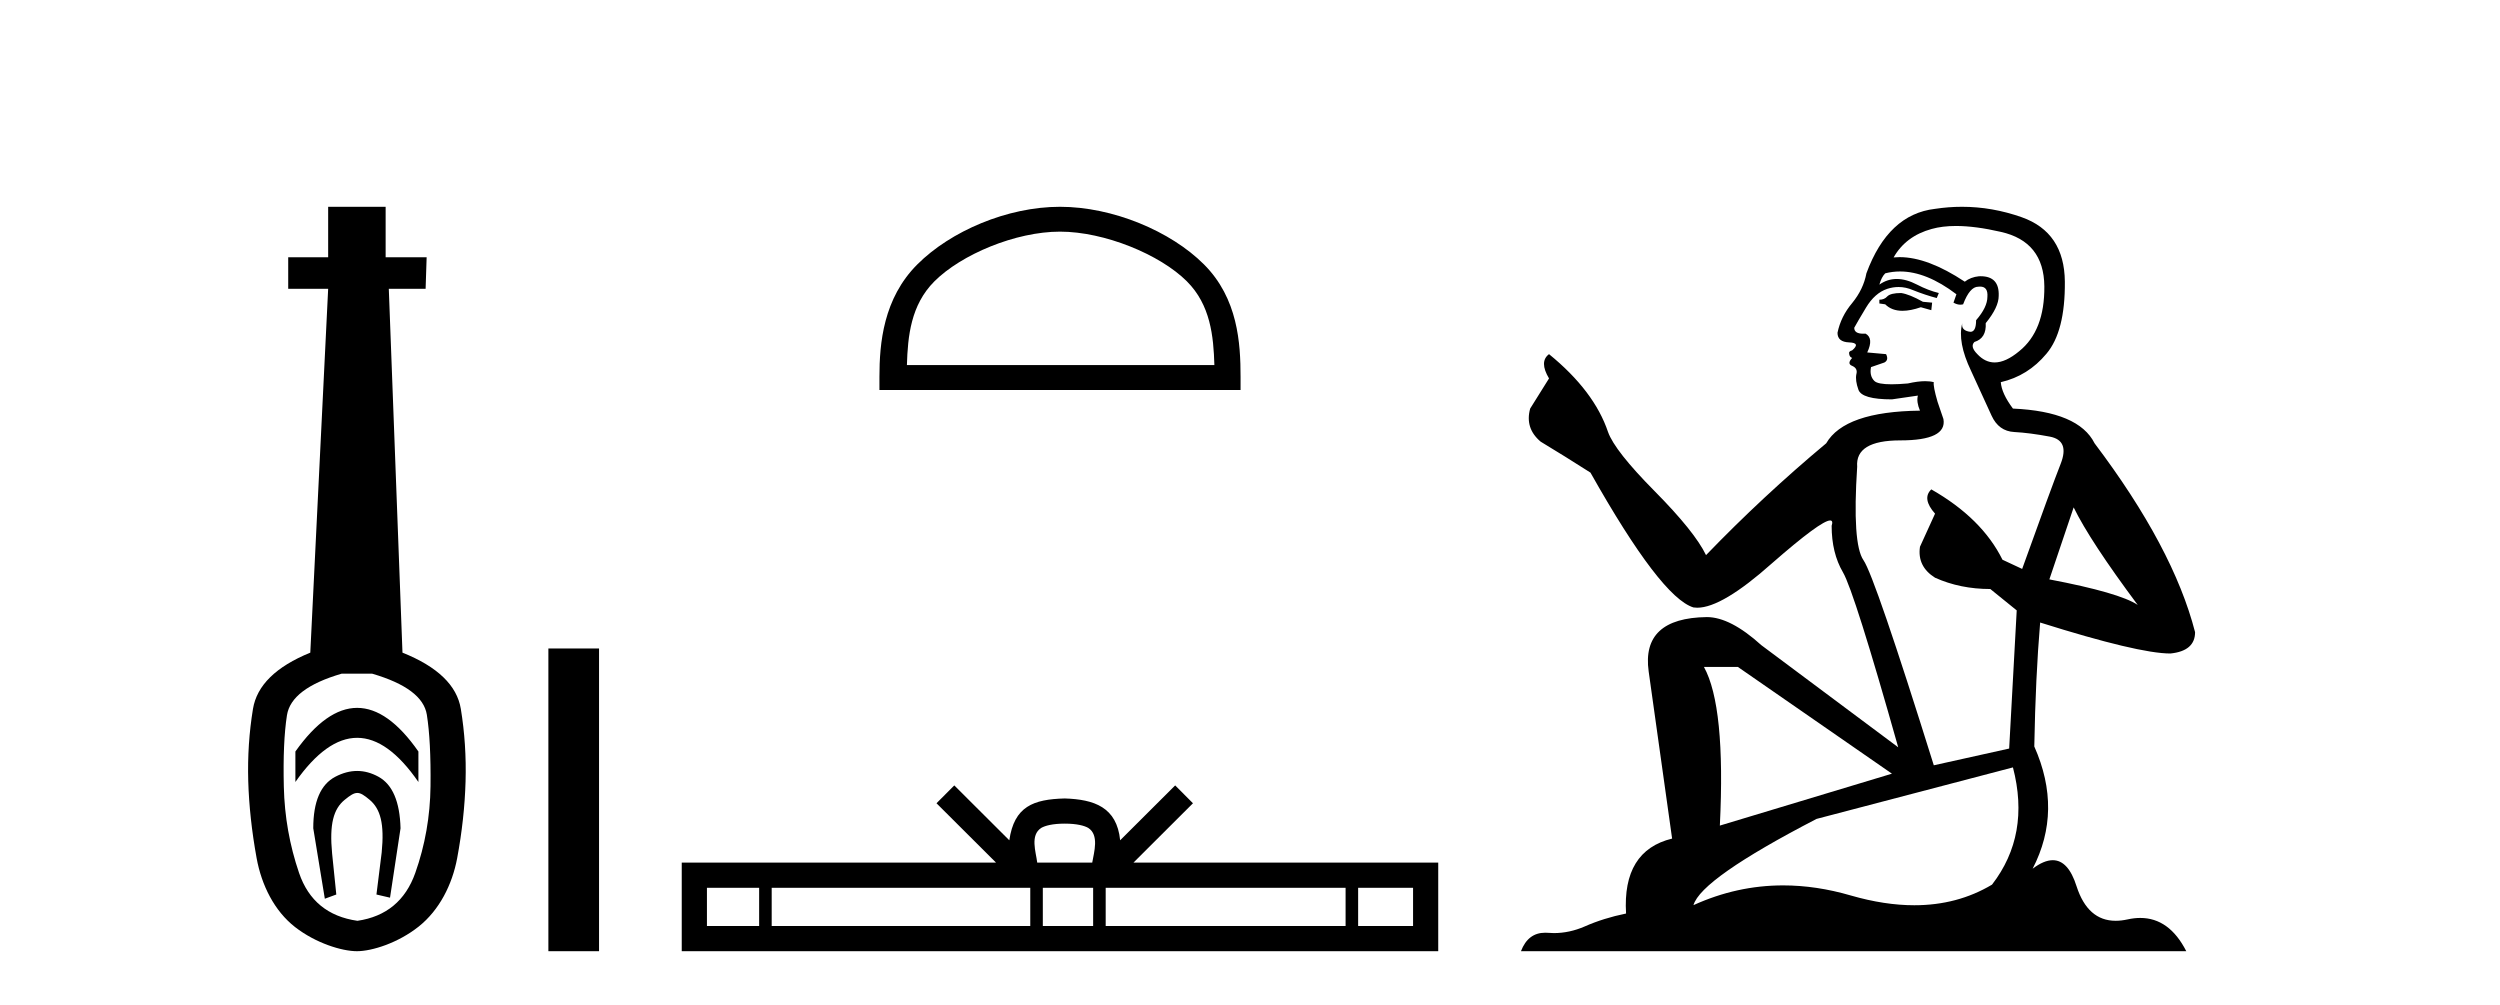
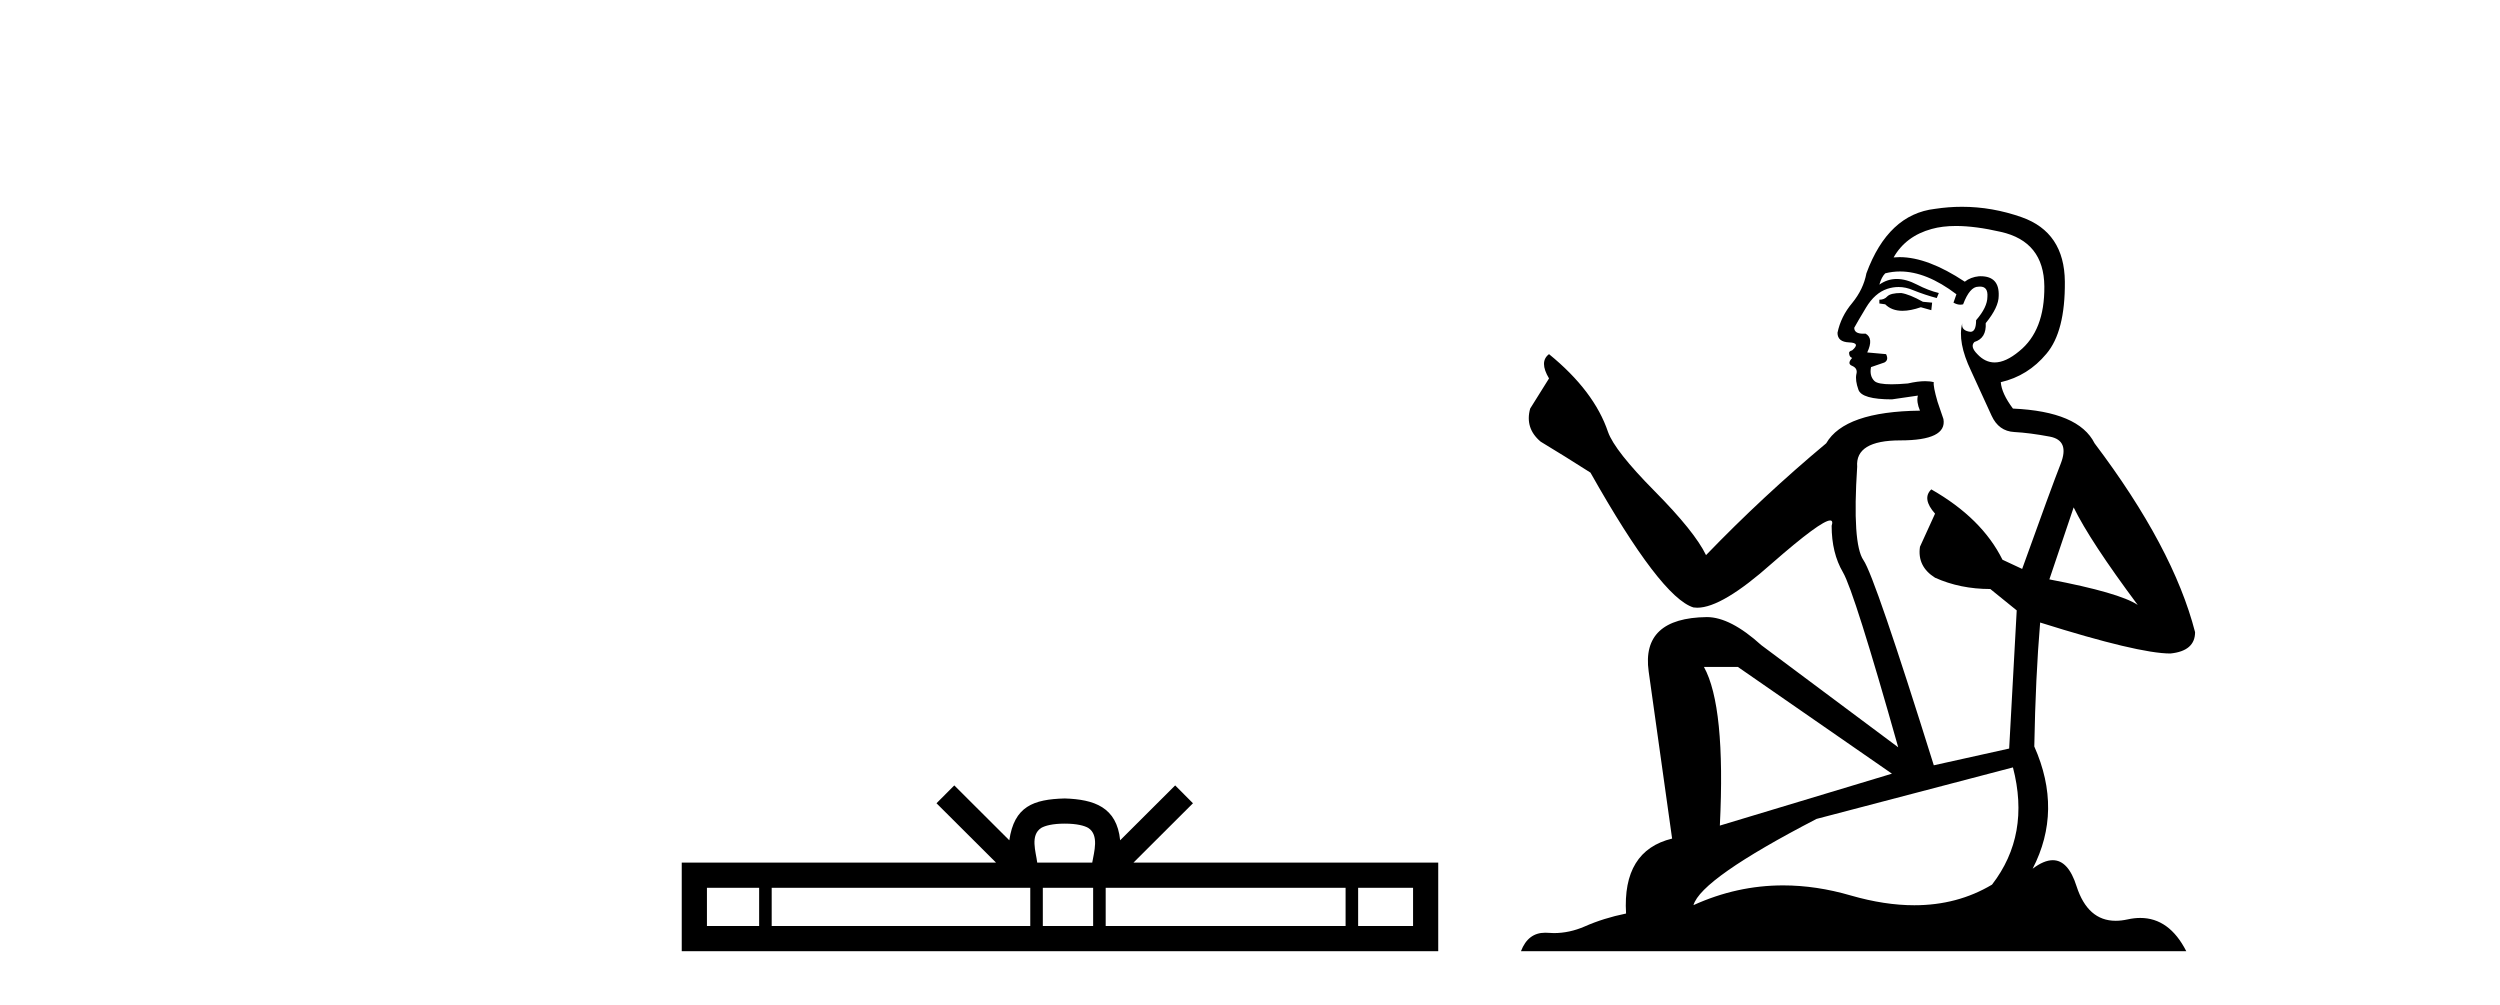
<svg xmlns="http://www.w3.org/2000/svg" width="102.0" height="41.0">
-   <path d="M 14.572 28.881 C 13.736 28.881 12.895 29.474 12.052 30.661 L 12.052 31.905 C 12.895 30.704 13.736 30.103 14.572 30.103 C 15.409 30.103 16.242 30.704 17.071 31.905 L 17.071 30.661 C 16.242 29.474 15.409 28.881 14.572 28.881 ZM 14.572 31.455 C 14.279 31.455 13.982 31.534 13.682 31.691 C 13.081 32.005 12.781 32.706 12.781 33.793 L 13.253 36.668 L 13.721 36.496 L 13.55 34.823 C 13.435 33.622 13.607 33.003 14.065 32.631 C 14.293 32.445 14.436 32.352 14.578 32.352 C 14.719 32.352 14.858 32.445 15.08 32.631 C 15.523 33.003 15.688 33.607 15.573 34.78 L 15.359 36.496 L 15.913 36.625 L 16.342 33.793 C 16.313 32.706 16.013 32.005 15.441 31.691 C 15.155 31.534 14.865 31.455 14.572 31.455 ZM 15.184 27.486 C 16.557 27.887 17.3 28.444 17.415 29.16 C 17.529 29.875 17.579 30.847 17.565 32.077 C 17.551 33.307 17.343 34.487 16.943 35.617 C 16.542 36.746 15.756 37.397 14.583 37.569 C 13.382 37.397 12.588 36.746 12.202 35.617 C 11.816 34.487 11.608 33.314 11.58 32.098 C 11.551 30.883 11.594 29.91 11.708 29.181 C 11.823 28.452 12.567 27.887 13.939 27.486 ZM 13.389 8.437 L 13.389 10.496 L 11.759 10.496 L 11.759 11.783 L 13.389 11.783 L 12.66 26.628 C 11.258 27.2 10.479 27.965 10.321 28.924 C 10.164 29.882 10.1 30.861 10.128 31.862 C 10.157 32.864 10.271 33.915 10.471 35.016 C 10.672 36.117 11.194 37.165 12.037 37.823 C 12.881 38.48 13.947 38.809 14.562 38.809 C 15.177 38.809 16.242 38.473 17.086 37.801 C 17.929 37.129 18.451 36.089 18.652 35.016 C 18.852 33.943 18.966 32.899 18.995 31.884 C 19.024 30.869 18.959 29.882 18.802 28.924 C 18.645 27.965 17.851 27.2 16.421 26.628 L 15.863 11.783 L 17.365 11.783 L 17.407 10.496 L 15.734 10.496 L 15.734 8.437 Z" style="fill:#000000;stroke:none" />
-   <path d="M 22.374 26.458 L 22.374 38.809 L 24.441 38.809 L 24.441 26.458 Z" style="fill:#000000;stroke:none" />
-   <path d="M 43.248 9.451 C 45.06 9.451 47.329 10.382 48.426 11.48 C 49.387 12.44 49.512 13.713 49.547 14.896 L 37.002 14.896 C 37.037 13.713 37.163 12.44 38.123 11.48 C 39.221 10.382 41.436 9.451 43.248 9.451 ZM 43.248 8.437 C 41.098 8.437 38.785 9.43 37.429 10.786 C 36.038 12.176 35.881 14.007 35.881 15.377 L 35.881 15.911 L 50.615 15.911 L 50.615 15.377 C 50.615 14.007 50.511 12.176 49.12 10.786 C 47.765 9.43 45.398 8.437 43.248 8.437 Z" style="fill:#000000;stroke:none" />
  <path d="M 43.441 33.604 C 43.942 33.604 44.243 33.689 44.399 33.778 C 44.853 34.068 44.637 34.761 44.563 35.195 L 42.319 35.195 C 42.265 34.752 42.02 34.076 42.484 33.778 C 42.64 33.689 42.941 33.604 43.441 33.604 ZM 30.973 36.222 L 30.973 37.782 L 28.843 37.782 L 28.843 36.222 ZM 42.035 36.222 L 42.035 37.782 L 31.485 37.782 L 31.485 36.222 ZM 44.6 36.222 L 44.6 37.782 L 42.547 37.782 L 42.547 36.222 ZM 54.9 36.222 L 54.9 37.782 L 45.112 37.782 L 45.112 36.222 ZM 57.653 36.222 L 57.653 37.782 L 55.412 37.782 L 55.412 36.222 ZM 38.935 32.045 L 38.209 32.773 L 40.638 35.195 L 27.815 35.195 L 27.815 38.809 L 58.68 38.809 L 58.68 35.195 L 46.245 35.195 L 48.673 32.773 L 47.947 32.045 L 45.702 34.284 C 45.567 32.927 44.637 32.615 43.441 32.577 C 42.163 32.611 41.379 32.9 41.18 34.284 L 38.935 32.045 Z" style="fill:#000000;stroke:none" />
  <path d="M 77.567 11.955 Q 77.14 11.955 77.003 12.091 Q 76.883 12.228 76.678 12.228 L 76.678 12.382 L 76.917 12.416 Q 77.182 12.681 77.622 12.681 Q 77.948 12.681 78.37 12.535 L 78.797 12.655 L 78.831 12.348 L 78.455 12.313 Q 77.908 12.006 77.567 11.955 ZM 79.804 9.22 Q 80.592 9.22 81.632 9.46 Q 83.392 9.853 83.409 11.681 Q 83.426 13.492 82.384 14.329 Q 81.833 14.788 81.381 14.788 Q 80.992 14.788 80.676 14.449 Q 80.368 14.141 80.556 13.953 Q 81.052 13.8 81.017 13.185 Q 81.547 12.535 81.547 12.074 Q 81.58 11.27 80.808 11.27 Q 80.777 11.27 80.744 11.271 Q 80.402 11.305 80.163 11.493 Q 78.652 10.491 77.503 10.491 Q 77.379 10.491 77.259 10.503 L 77.259 10.503 Q 77.755 9.631 78.814 9.341 Q 79.246 9.22 79.804 9.22 ZM 84.605 20.701 Q 85.271 22.068 87.219 24.682 Q 86.484 24.186 83.614 23.639 L 84.605 20.701 ZM 77.522 11.076 Q 78.599 11.076 79.822 12.006 L 79.702 12.348 Q 79.846 12.431 79.981 12.431 Q 80.039 12.431 80.095 12.416 Q 80.368 11.698 80.71 11.698 Q 80.751 11.693 80.788 11.693 Q 81.117 11.693 81.086 12.108 Q 81.086 12.535 80.625 13.065 Q 80.625 13.538 80.395 13.538 Q 80.359 13.538 80.317 13.526 Q 80.01 13.458 80.061 13.185 L 80.061 13.185 Q 79.856 13.953 80.42 15.132 Q 80.966 16.328 81.257 16.96 Q 81.547 17.592 82.179 17.626 Q 82.811 17.66 83.631 17.814 Q 84.451 17.968 84.075 18.925 Q 83.699 19.881 82.504 23.212 L 81.701 22.837 Q 80.864 21.145 78.797 19.967 L 78.797 19.967 Q 78.404 20.342 78.95 20.957 L 78.335 22.307 Q 78.216 23.11 78.95 23.571 Q 79.975 24.032 81.205 24.032 L 82.282 24.904 L 81.974 30.541 L 78.899 31.224 Q 76.49 23.52 76.029 22.854 Q 75.568 22.187 75.773 19.044 Q 75.688 17.968 77.532 17.968 Q 79.446 17.968 79.292 17.097 L 79.053 16.396 Q 78.865 15.747 78.899 15.593 Q 78.749 15.552 78.549 15.552 Q 78.25 15.552 77.84 15.645 Q 77.453 15.679 77.172 15.679 Q 76.61 15.679 76.473 15.542 Q 76.268 15.337 76.337 14.978 L 76.883 14.79 Q 77.071 14.688 76.952 14.449 L 76.183 14.38 Q 76.456 13.8 76.115 13.612 Q 76.063 13.615 76.018 13.615 Q 75.653 13.615 75.653 13.373 Q 75.773 13.15 76.132 12.553 Q 76.49 11.955 77.003 11.784 Q 77.233 11.71 77.46 11.71 Q 77.755 11.71 78.045 11.835 Q 78.557 12.04 79.019 12.16 L 79.104 11.955 Q 78.677 11.852 78.216 11.613 Q 77.772 11.382 77.387 11.382 Q 77.003 11.382 76.678 11.613 Q 76.764 11.305 76.917 11.152 Q 77.214 11.076 77.522 11.076 ZM 70.904 27.21 L 77.191 31.566 L 70.17 33.684 Q 70.409 28.816 69.52 27.21 ZM 82.128 31.31 Q 82.845 34.06 81.274 36.093 Q 79.866 36.934 78.104 36.934 Q 76.894 36.934 75.517 36.537 Q 74.105 36.124 72.753 36.124 Q 70.865 36.124 69.093 36.93 Q 69.401 35.854 74.116 33.411 L 82.128 31.31 ZM 80.049 8.437 Q 79.502 8.437 78.95 8.521 Q 77.037 8.743 76.149 11.152 Q 76.029 11.801 75.568 12.365 Q 75.107 12.911 74.97 13.578 Q 74.97 13.953 75.448 13.97 Q 75.927 13.988 75.568 14.295 Q 75.414 14.329 75.448 14.449 Q 75.465 14.568 75.568 14.603 Q 75.346 14.842 75.568 14.927 Q 75.807 15.03 75.739 15.269 Q 75.688 15.525 75.824 15.901 Q 75.961 16.294 77.191 16.294 L 78.25 16.14 L 78.25 16.14 Q 78.182 16.396 78.335 16.755 Q 75.26 16.789 74.509 18.087 Q 71.929 20.24 69.606 22.649 Q 69.145 21.692 67.505 20.035 Q 65.882 18.395 65.608 17.626 Q 65.045 15.952 63.2 14.449 Q 62.79 14.756 63.2 15.44 L 62.431 16.67 Q 62.209 17.472 62.858 18.019 Q 63.849 18.617 64.891 19.283 Q 67.761 24.374 69.093 24.784 Q 69.167 24.795 69.247 24.795 Q 70.261 24.795 72.288 22.99 Q 74.296 21.235 74.67 21.235 Q 74.802 21.235 74.731 21.453 Q 74.731 22.563 75.192 23.349 Q 75.653 24.135 77.447 30.49 L 71.861 26.322 Q 70.597 25.177 69.64 25.177 Q 66.958 25.211 67.266 27.398 L 68.222 34.214 Q 66.189 34.709 66.343 37.272 Q 65.421 37.46 64.652 37.801 Q 64.031 38.07 63.398 38.07 Q 63.265 38.07 63.131 38.058 Q 63.085 38.055 63.041 38.055 Q 62.344 38.055 62.055 38.809 L 89.2 38.809 Q 88.508 37.452 87.323 37.452 Q 87.077 37.452 86.809 37.511 Q 86.55 37.568 86.32 37.568 Q 85.179 37.568 84.724 36.161 Q 84.387 35.096 83.753 35.096 Q 83.39 35.096 82.931 35.444 Q 84.161 33.069 82.999 30.456 Q 83.05 27.62 83.238 25.399 Q 87.253 26.663 88.551 26.663 Q 89.559 26.561 89.559 25.792 Q 88.671 22.341 85.459 18.087 Q 84.81 16.789 82.128 16.67 Q 81.667 16.055 81.632 15.593 Q 82.743 15.337 83.495 14.432 Q 84.263 13.526 84.246 11.493 Q 84.229 9.478 82.487 8.863 Q 81.28 8.437 80.049 8.437 Z" style="fill:#000000;stroke:none" />
</svg>